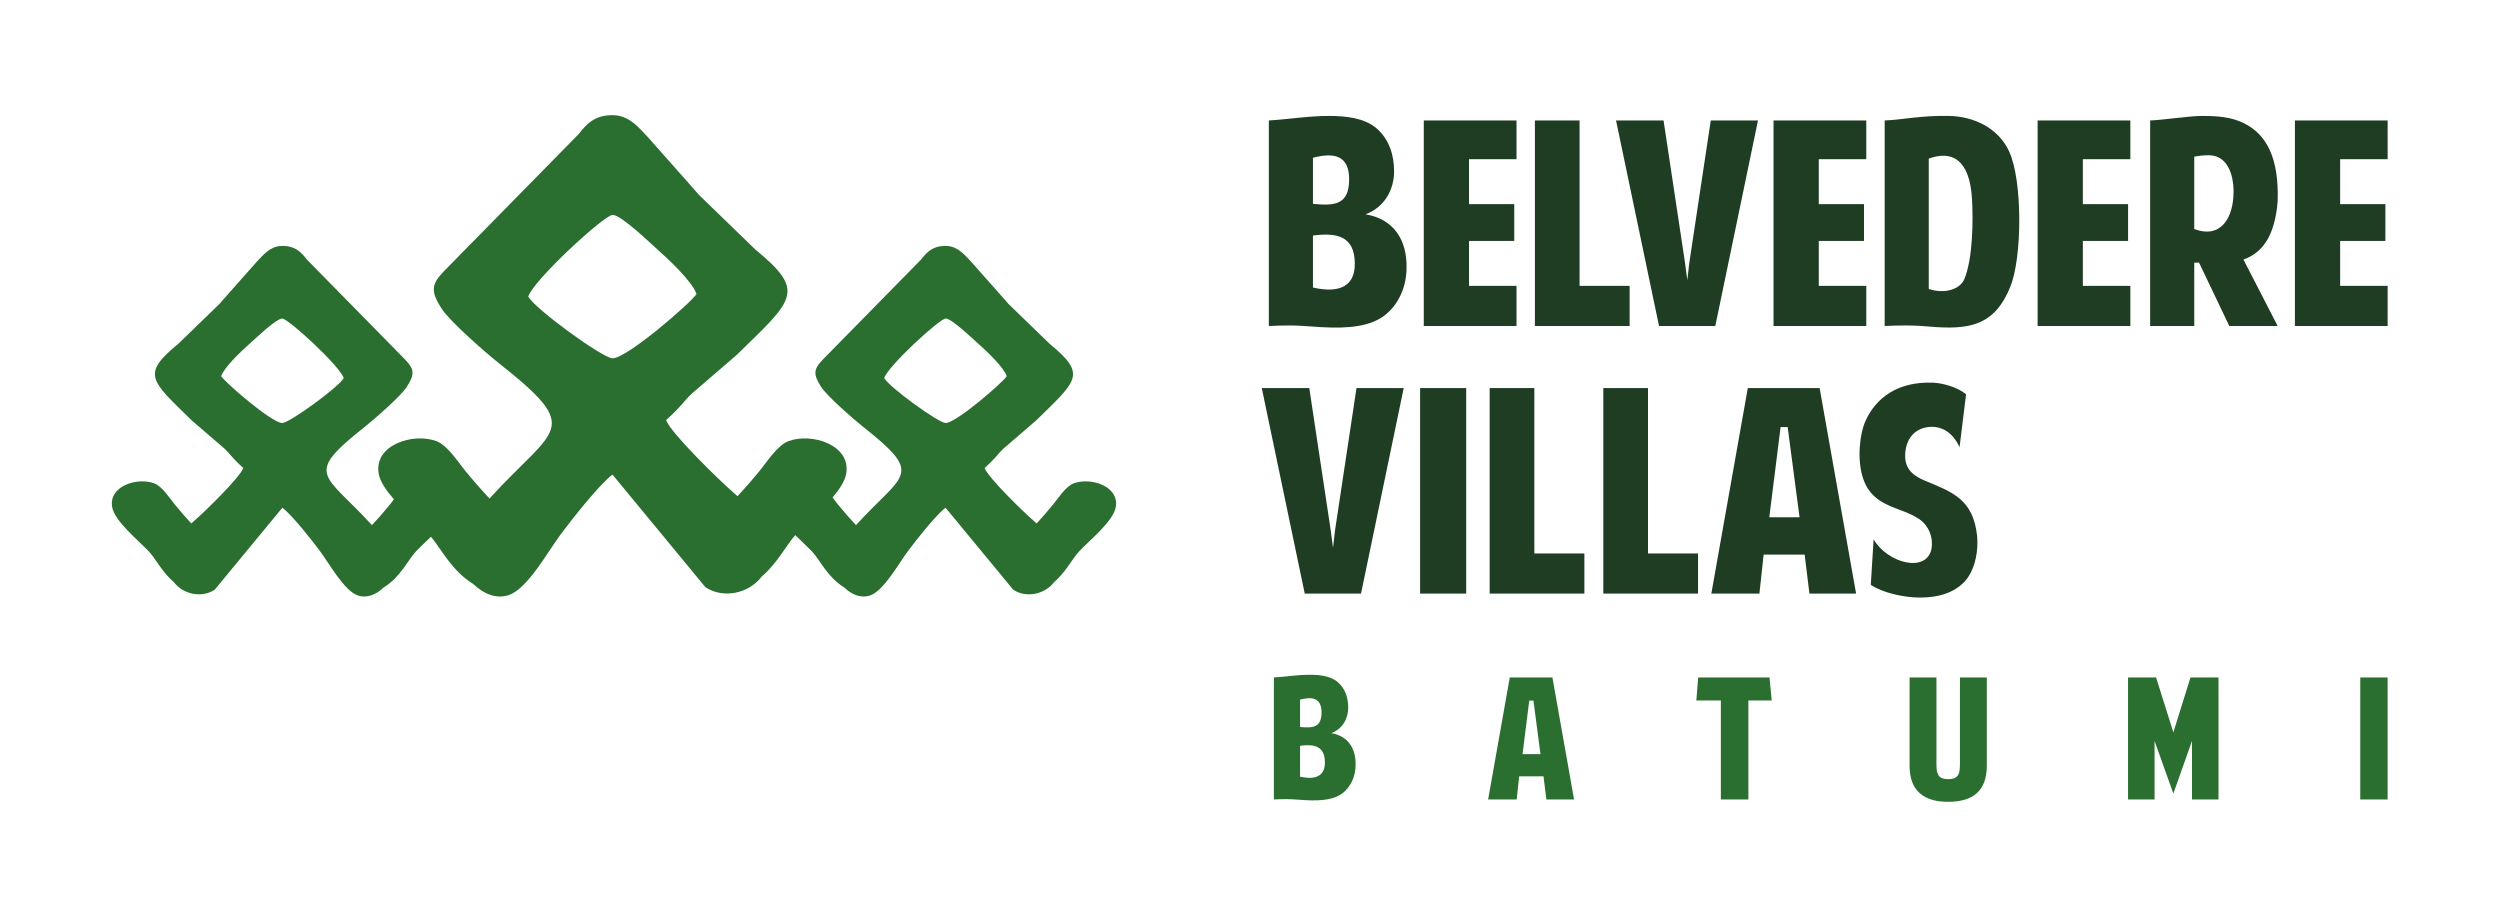
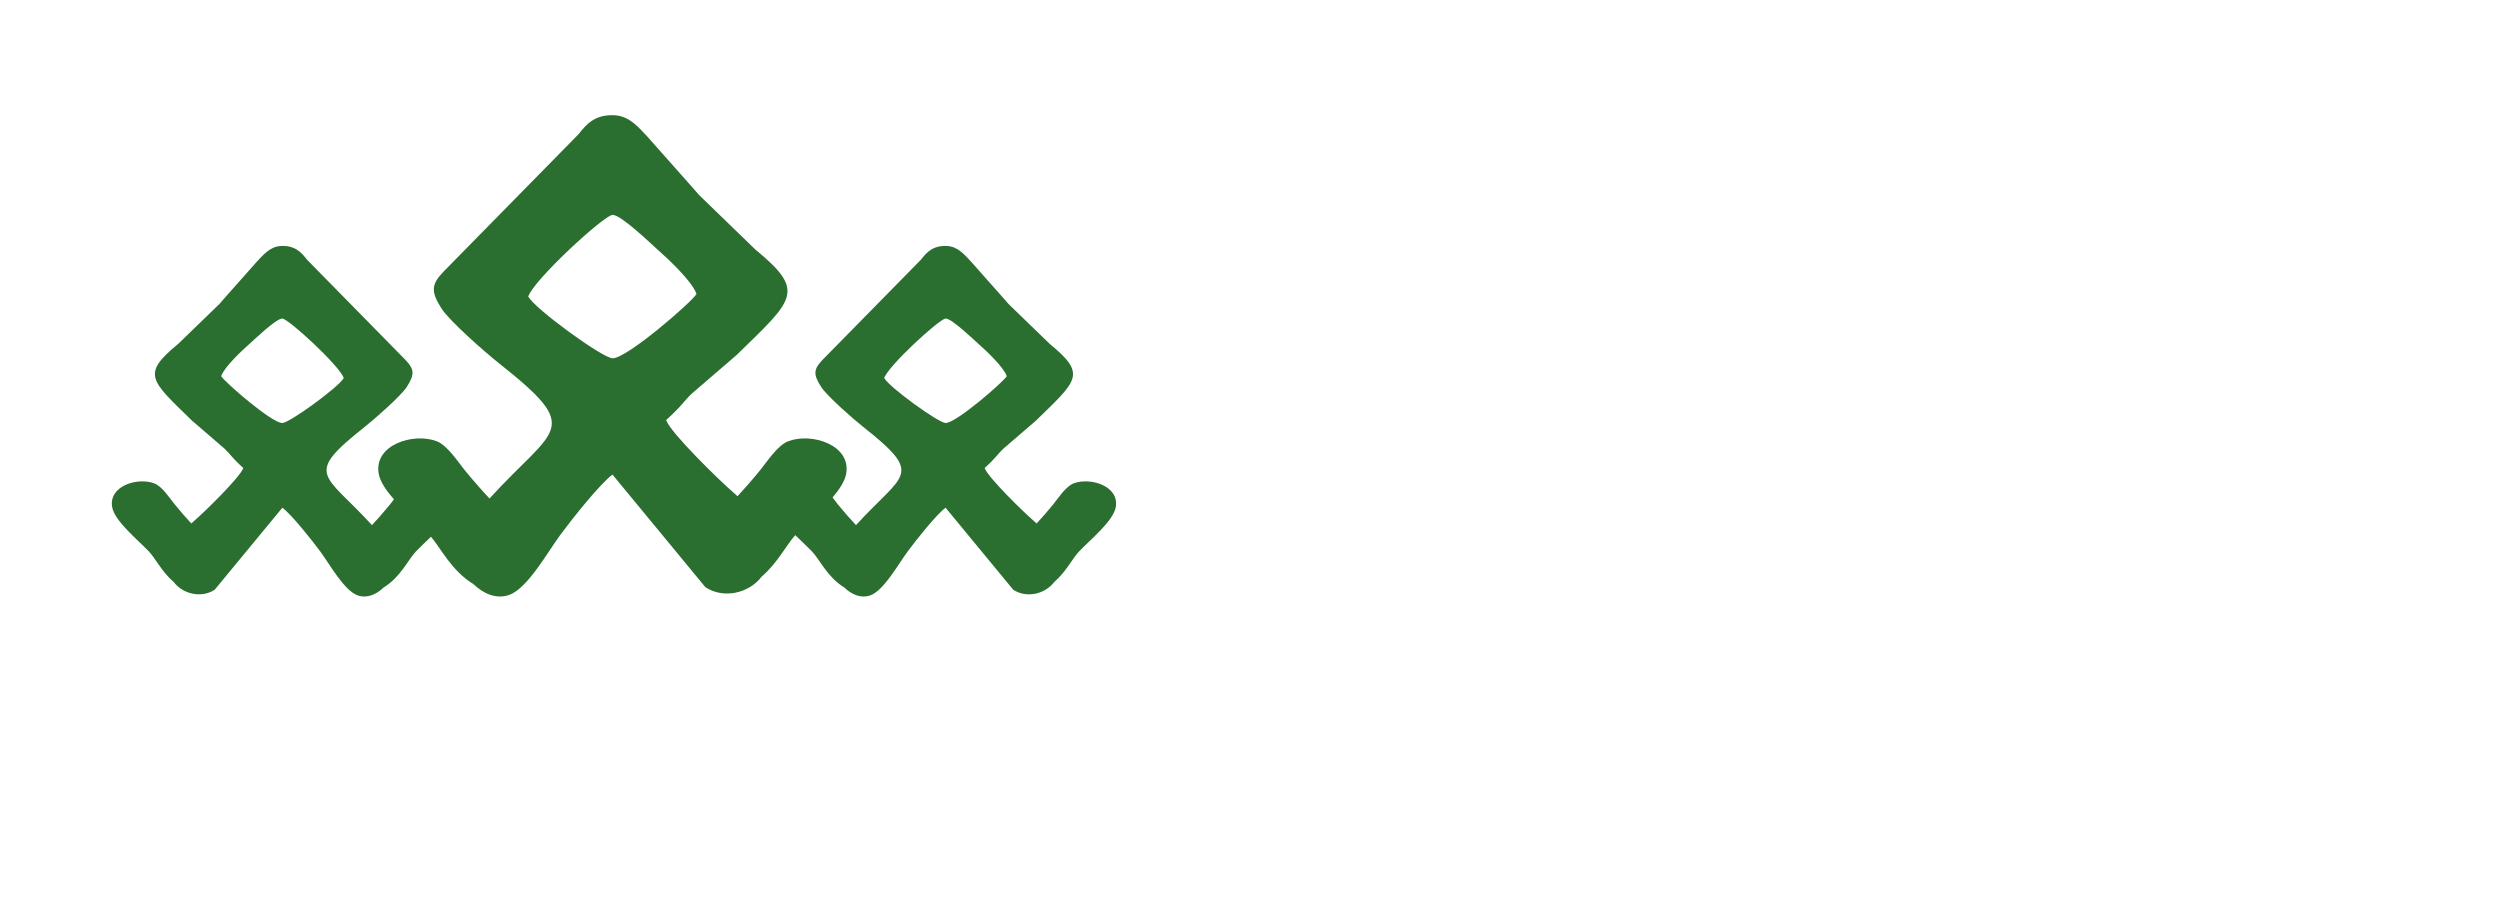
<svg xmlns="http://www.w3.org/2000/svg" xml:space="preserve" width="5.906in" height="2.165in" version="1.1" style="shape-rendering:geometricPrecision; text-rendering:geometricPrecision; image-rendering:optimizeQuality; fill-rule:evenodd; clip-rule:evenodd" viewBox="0 0 5905.51 2165.35">
  <defs>
    <style type="text/css">
   
    .fil3 {fill:none}
    .fil1 {fill:#2A6E30}
    .fil2 {fill:#2A6E30;fill-rule:nonzero}
    .fil0 {fill:#1E3D22;fill-rule:nonzero}
   
  </style>
  </defs>
  <g id="Layer_x0020_1">
    <g id="_824562616">
      <g>
-         <path class="fil0" d="M3101.5 556.51c56.78,-7.35 98.2,1.34 98.87,65.47 0.67,50.11 -30.73,72.82 -98.87,57.46l0 -122.93zm0 -183.72c50.1,-13.36 85.51,-5.34 85.51,50.77 0,61.46 -35.41,62.8 -85.51,58.12l0 -108.89zm-104.22 397.5c16.04,-0.67 32.74,-1.33 49.44,-1.33 24.72,0 48.77,2.67 74.16,4.01 68.14,4.01 117.57,-2.67 150.31,-28.06 32.74,-25.39 51.44,-67.47 51.44,-112.24 1.33,-66.8 -31.4,-115.57 -96.87,-126.26 44.76,-16.7 67.48,-58.12 67.48,-101.55 0,-38.08 -11.36,-75.49 -41.42,-101.54 -29.39,-25.39 -74.82,-29.39 -112.23,-29.39 -50.11,0 -95.53,8.02 -142.3,10.69l0 485.68zm585.22 0l0 -94.87 -112.24 0 0 -106.22 106.89 0 0 -86.85 -106.89 0 0 -106.22 112.24 0 0 -91.52 -219.13 0 0 485.68 219.13 0zm267.22 0l0 -94.87 -118.25 0 0 -390.81 -105.56 0 0 485.68 223.8 0zm136.28 -108.22l-5.34 -40.75 -50.77 -336.7 -112.24 0 101.55 485.68 132.94 0 100.88 -485.68 -111.57 0 -50.77 336.7 -4.68 40.75zm422.88 108.22l0 -94.87 -112.24 0 0 -106.22 106.89 0 0 -86.85 -106.89 0 0 -106.22 112.24 0 0 -91.52 -219.13 0 0 485.68 219.13 0zm147.64 -87.52l0 -307.98c52.78,-19.37 96.87,-0.67 102.21,96.2 2.67,45.43 2.67,140.29 -18.7,189.73 -11.36,24.05 -47.43,34.07 -83.51,22.05zm-104.22 87.52c16.04,-0.67 32.74,-1.33 49.44,-1.33 24.72,0 48.77,2 74.16,4.01 86.18,5.34 138.95,-10.69 173.03,-94.87 28.72,-69.48 29.39,-251.86 -2.67,-320.67 -26.06,-56.11 -84.84,-82.84 -142.96,-83.5 -66.14,-1.34 -110.23,9.35 -150.98,10.69l0 485.68zm580.55 0l0 -94.87 -112.24 0 0 -106.22 106.89 0 0 -86.85 -106.89 0 0 -106.22 112.24 0 0 -91.52 -219.13 0 0 485.68 219.13 0zm267.22 -156.99c44.76,-16.04 74.15,-55.45 80.83,-137.62 3.34,-100.88 -25.39,-156.99 -78.16,-183.72 -32.07,-16.7 -68.81,-18.04 -100.21,-18.04 -30.73,0 -95.53,10.02 -122.93,10.69l0 485.68 104.22 0 0 -149.65 11.35 0 71.48 149.65 114.24 0 -80.83 -156.99zm-116.24 -72.15l0 -171.02c10.02,-2 22.71,-3.34 34.07,-3.34 44.09,0 58.79,44.76 58.79,86.18 0,60.13 -28.72,112.23 -92.86,88.18zm456.95 229.15l0 -94.87 -112.24 0 0 -106.22 106.89 0 0 -86.85 -106.89 0 0 -106.22 112.24 0 0 -91.52 -219.13 0 0 485.68 219.13 0zm-2491.86 524.04l-5.34 -40.75 -50.77 -336.7 -112.24 0 101.55 485.68 132.94 0 100.88 -485.68 -111.57 0 -50.77 336.7 -4.68 40.75zm205.76 108.22l108.89 0 0 -485.68 -108.89 0 0 485.68zm388.14 0l0 -94.87 -118.25 0 0 -390.81 -105.56 0 0 485.68 223.8 0zm268.56 0l0 -94.87 -118.25 0 0 -390.81 -105.56 0 0 485.68 223.8 0zm251.85 -92.19l11.36 92.19 110.23 0 -86.18 -485.68 -169.69 0 -86.18 485.68 113.57 0 10.02 -92.19 96.87 0zm-40.08 -301.3l28.06 213.11 -71.48 0 26.72 -213.11 16.7 0zm196.41 372.78c26.72,18.04 76.16,30.06 116.91,30.06 42.09,0 88.85,-11.36 114.24,-50.11 15.37,-23.38 23.38,-60.79 20.04,-95.53 -9.35,-86.85 -58.12,-103.55 -124.26,-130.94 -31.4,-13.36 -48.1,-30.73 -45.43,-65.47 2.67,-36.74 26.06,-61.46 64.13,-61.46 22.05,0.67 46.76,11.35 64.13,48.1l15.37 -124.93c-20.71,-17.37 -56.79,-26.72 -78.17,-27.39 -84.17,-3.34 -135.61,36.74 -159.67,90.86 -12.69,27.39 -21.38,90.85 -4.68,137.62 24.05,67.48 87.52,63.47 132.28,94.2 22.72,16.04 32.74,42.76 28.73,68.81 -10.69,59.46 -104.22,35.41 -136.95,-21.38l-6.68 107.56z" />
        <path class="fil1" d="M1446.48 1121.41l219.44 265.95c42.57,28.16 102.68,14.81 132.74,-24.65 37.93,-32.56 58.51,-75.16 79.74,-98.28 14.41,14.27 29.11,27.65 39.4,38.48 18.72,19.73 36.42,60.79 76.25,85.15 17.44,16.92 40.22,26.59 62.07,18.48 31.57,-11.72 65.27,-73.06 87.77,-103.52 19.35,-26.18 67.99,-87.65 89.55,-103.37l159.84 193.71c31,20.51 74.78,10.79 96.69,-17.95 28.13,-24.15 43.16,-55.89 58.92,-72.5 26.07,-27.46 80.61,-71.33 86.65,-104.47 9.07,-49.83 -59.32,-71.57 -99.62,-56.26 -18.52,7.04 -37.15,36.05 -47.89,49.26 -14.61,17.94 -27.69,32.73 -39.41,45.38 -2.7,-2.5 -5.48,-5.01 -8.42,-7.53 -21.85,-18.79 -106.39,-100.9 -114.51,-123.46 27.66,-24.74 30.81,-33.15 44.28,-45.63l77.08 -66.38c98.68,-96.23 120.15,-109.2 32.27,-181.5l-97.02 -93.98c-7.62,-8.35 -12.69,-14.88 -20.35,-23.15l-67.34 -75.93c-14.92,-15.74 -31.2,-36.51 -57.21,-38.02 -33.8,-1.96 -49.25,15.59 -62.1,32.3l-232.45 236.62c-21.59,22.42 -22.14,34.56 -3.65,63.65 13.76,21.65 76.01,76.06 97.84,93.36 148.11,117.35 98.24,108.91 -15.23,233.62 -12.65,-13.5 -26.94,-29.5 -43.11,-49.35 -3.38,-4.15 -7.54,-9.87 -12.23,-15.98 16.37,-19.33 28.95,-38.56 32.07,-55.7 12.46,-68.41 -81.44,-98.26 -136.77,-77.24 -25.43,9.66 -51,49.49 -65.76,67.61 -20.06,24.64 -38.02,44.94 -54.11,62.3 -3.71,-3.43 -7.53,-6.87 -11.56,-10.34 -30,-25.8 -146.07,-138.52 -157.21,-169.51 37.97,-33.96 42.29,-45.5 60.78,-62.63l105.83 -91.14c135.48,-132.12 164.96,-149.93 44.31,-249.18l-133.21 -129.03c-10.46,-11.47 -17.42,-20.43 -27.94,-31.79l-92.45 -104.24c-20.48,-21.62 -42.83,-50.12 -78.55,-52.19 -46.4,-2.69 -67.61,21.41 -85.26,44.35l-319.13 324.85c-29.64,30.78 -30.39,47.46 -5.01,87.39 18.89,29.73 104.35,104.43 134.33,128.18 203.33,161.11 134.87,149.52 -20.91,320.74 -17.37,-18.54 -36.99,-40.5 -59.19,-67.76 -14.75,-18.12 -40.32,-57.96 -65.76,-67.61 -55.33,-21.02 -149.24,8.83 -136.77,77.24 3.36,18.44 17.67,39.32 35.88,60.13 -3.33,4.4 -6.31,8.42 -8.86,11.55 -16.17,19.85 -30.46,35.85 -43.11,49.35 -113.46,-124.71 -163.34,-116.27 -15.23,-233.62 21.83,-17.3 84.08,-71.71 97.84,-93.36 18.49,-29.09 17.94,-41.24 -3.65,-63.65l-232.45 -236.62c-12.85,-16.71 -28.31,-34.26 -62.1,-32.3 -26.01,1.51 -42.3,22.27 -57.21,38.02l-67.34 75.93c-7.67,8.27 -12.74,14.8 -20.35,23.15l-97.03 93.98c-87.88,72.29 -66.41,85.26 32.28,181.5l77.08 66.38c13.47,12.48 16.62,20.89 44.28,45.63 -8.11,22.57 -92.65,104.67 -114.51,123.46 -2.93,2.52 -5.71,5.03 -8.42,7.53 -11.72,-12.65 -24.8,-27.44 -39.41,-45.38 -10.74,-13.2 -29.37,-42.22 -47.89,-49.26 -40.31,-15.3 -108.7,6.44 -99.62,56.26 6.04,33.14 60.57,77 86.64,104.47 15.76,16.61 30.8,48.35 58.93,72.5 21.9,28.74 65.69,38.46 96.69,17.95l159.84 -193.71c21.56,15.72 70.2,77.19 89.54,103.37 22.5,30.46 56.2,91.8 87.78,103.52 21.85,8.11 44.63,-1.56 62.07,-18.48 39.83,-24.35 57.52,-65.41 76.25,-85.15 9.36,-9.87 22.41,-21.85 35.55,-34.69 24.15,28.56 48.69,80.37 100.19,111.86 23.94,23.23 55.21,36.5 85.21,25.37 43.35,-16.09 89.61,-100.3 120.51,-142.12 26.56,-35.94 93.34,-120.33 122.93,-141.92zm-635.02 -228.2c-11.44,21.28 -128.27,106.15 -145.15,106.26 -24.78,0.15 -135.33,-95.94 -144.45,-110.6 7.07,-21.43 49.39,-60.95 65.32,-74.92 11.02,-9.65 64.53,-61.63 79.06,-61.28 14.65,0.36 136.09,112.24 145.22,140.54zm1276.97 0c11.44,21.28 128.26,106.15 145.15,106.26 24.78,0.15 135.32,-95.94 144.45,-110.6 -7.07,-21.43 -49.39,-60.95 -65.32,-74.92 -11.02,-9.65 -64.53,-61.63 -79.06,-61.28 -14.65,0.36 -136.09,112.24 -145.22,140.54zm-841.04 -192.52c15.7,29.22 176.1,145.73 199.28,145.87 34.02,0.22 185.79,-131.71 198.32,-151.84 -9.71,-29.42 -67.81,-83.69 -89.69,-102.86 -15.13,-13.26 -88.59,-84.62 -108.54,-84.13 -20.11,0.49 -186.84,154.1 -199.37,192.95z" />
-         <path class="fil2" d="M3071.02 1762.07c33.71,-4.36 58.29,0.8 58.69,38.86 0.4,29.74 -18.24,43.22 -58.69,34.1l0 -72.96zm0 -109.05c29.74,-7.93 50.76,-3.17 50.76,30.14 0,36.48 -21.02,37.28 -50.76,34.5l0 -64.64zm-61.86 235.94c9.52,-0.4 19.43,-0.79 29.34,-0.79 14.67,0 28.95,1.58 44.02,2.38 40.45,2.38 69.79,-1.59 89.22,-16.65 19.43,-15.07 30.54,-40.05 30.54,-66.62 0.79,-39.65 -18.64,-68.6 -57.5,-74.94 26.57,-9.91 40.05,-34.5 40.05,-60.27 0,-22.6 -6.74,-44.81 -24.58,-60.28 -17.45,-15.07 -44.41,-17.45 -66.62,-17.45 -29.74,0 -56.7,4.76 -84.46,6.35l0 288.28zm637.1 -54.72l6.74 54.72 65.43 0 -51.15 -288.28 -100.72 0 -51.15 288.28 67.41 0 5.95 -54.72 57.5 0zm-23.8 -178.84l16.66 126.5 -42.43 0 15.86 -126.5 9.91 0zm442.8 -0.39l0 233.96 65.03 0 0 -233.96 55.12 0 -5.15 -54.33 -168.53 0 -4.36 54.33 57.9 0zm537.17 239.51c58.69,0 91.2,-26.17 91.2,-84.86l0 -208.98 -63.45 0 0 205.41c-0.4,19.43 -1.59,34.9 -27.76,34.9 -26.17,0 -27.36,-15.46 -27.76,-34.9l0 -205.41 -63.44 0 0 208.98c0,58.69 33.31,84.86 91.2,84.86zm576.03 -143.94l0 138.39 62.65 0 0 -288.28 -66.22 0 -40.44 129.67 -40.85 -129.67 -66.22 0 0 288.28 62.65 0 0 -138.39 44.41 124.52 44.02 -124.52zm397.59 138.39l64.64 0 0 -288.28 -64.64 0 0 288.28z" />
      </g>
-       <polygon class="fil3" points="-0.58,0.65 5904.93,0.65 5904.93,2166.01 -0.58,2166.01 " />
    </g>
  </g>
</svg>